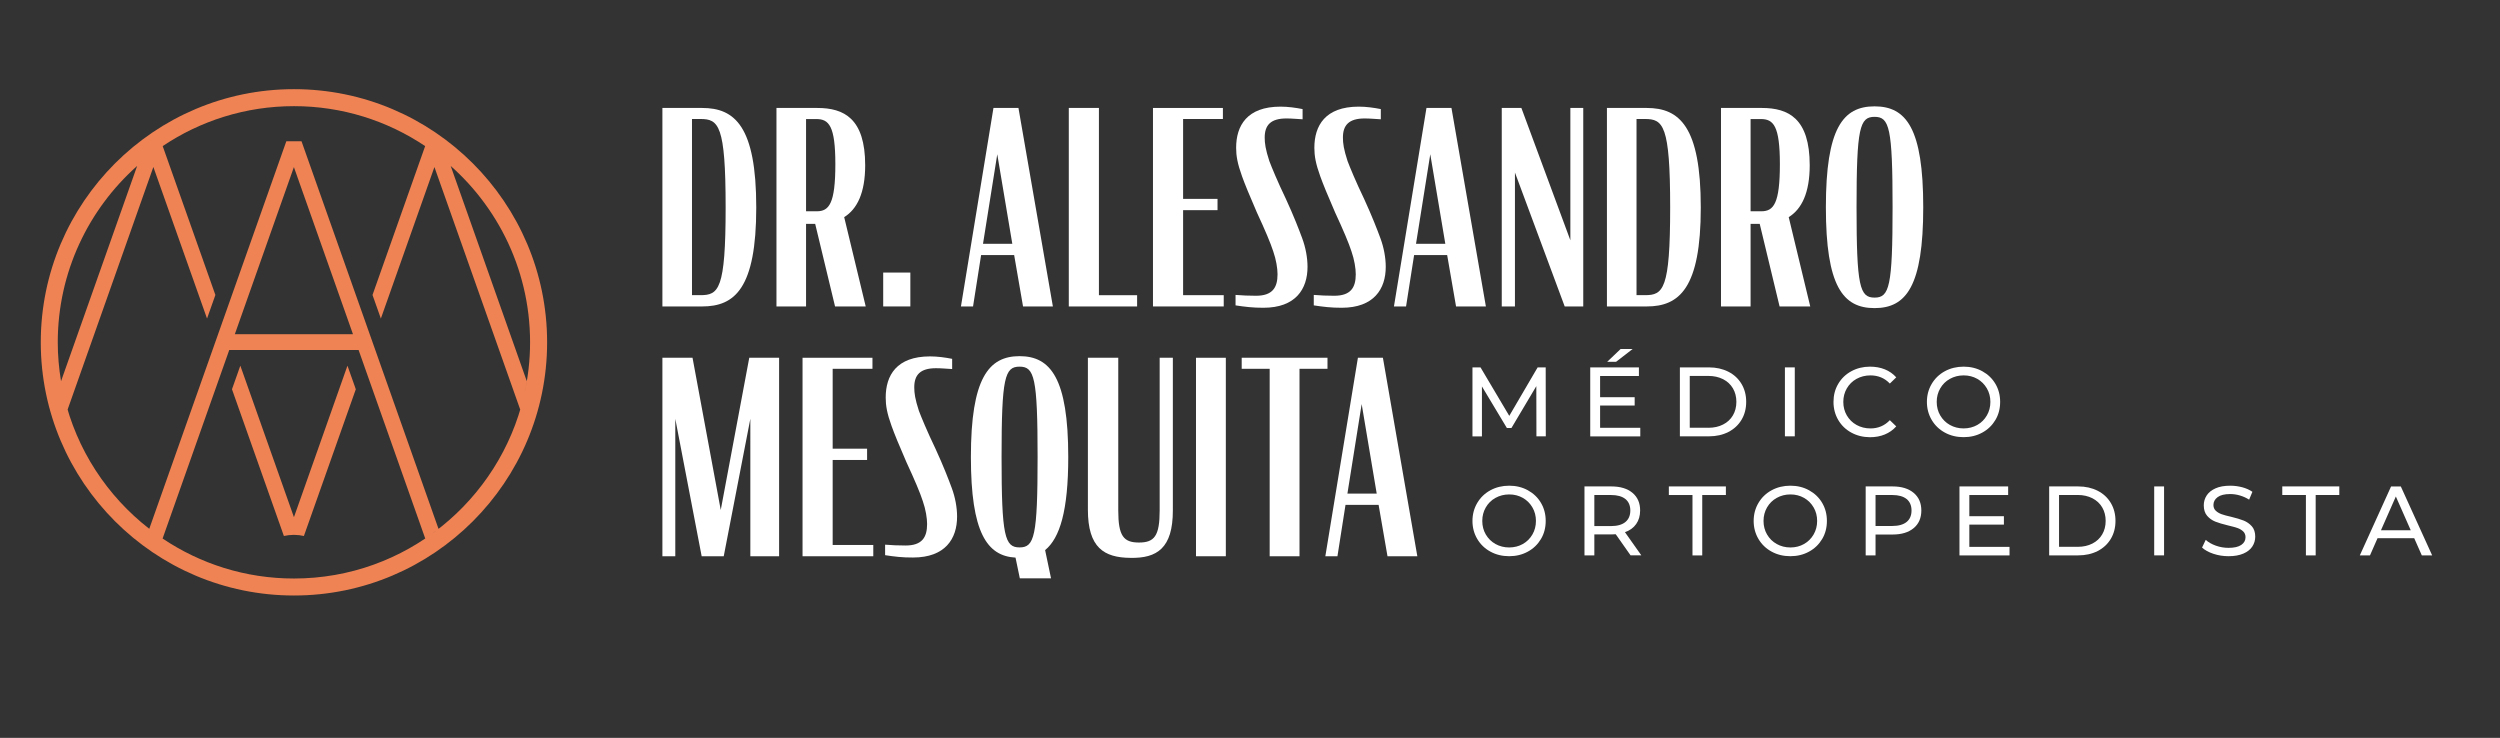
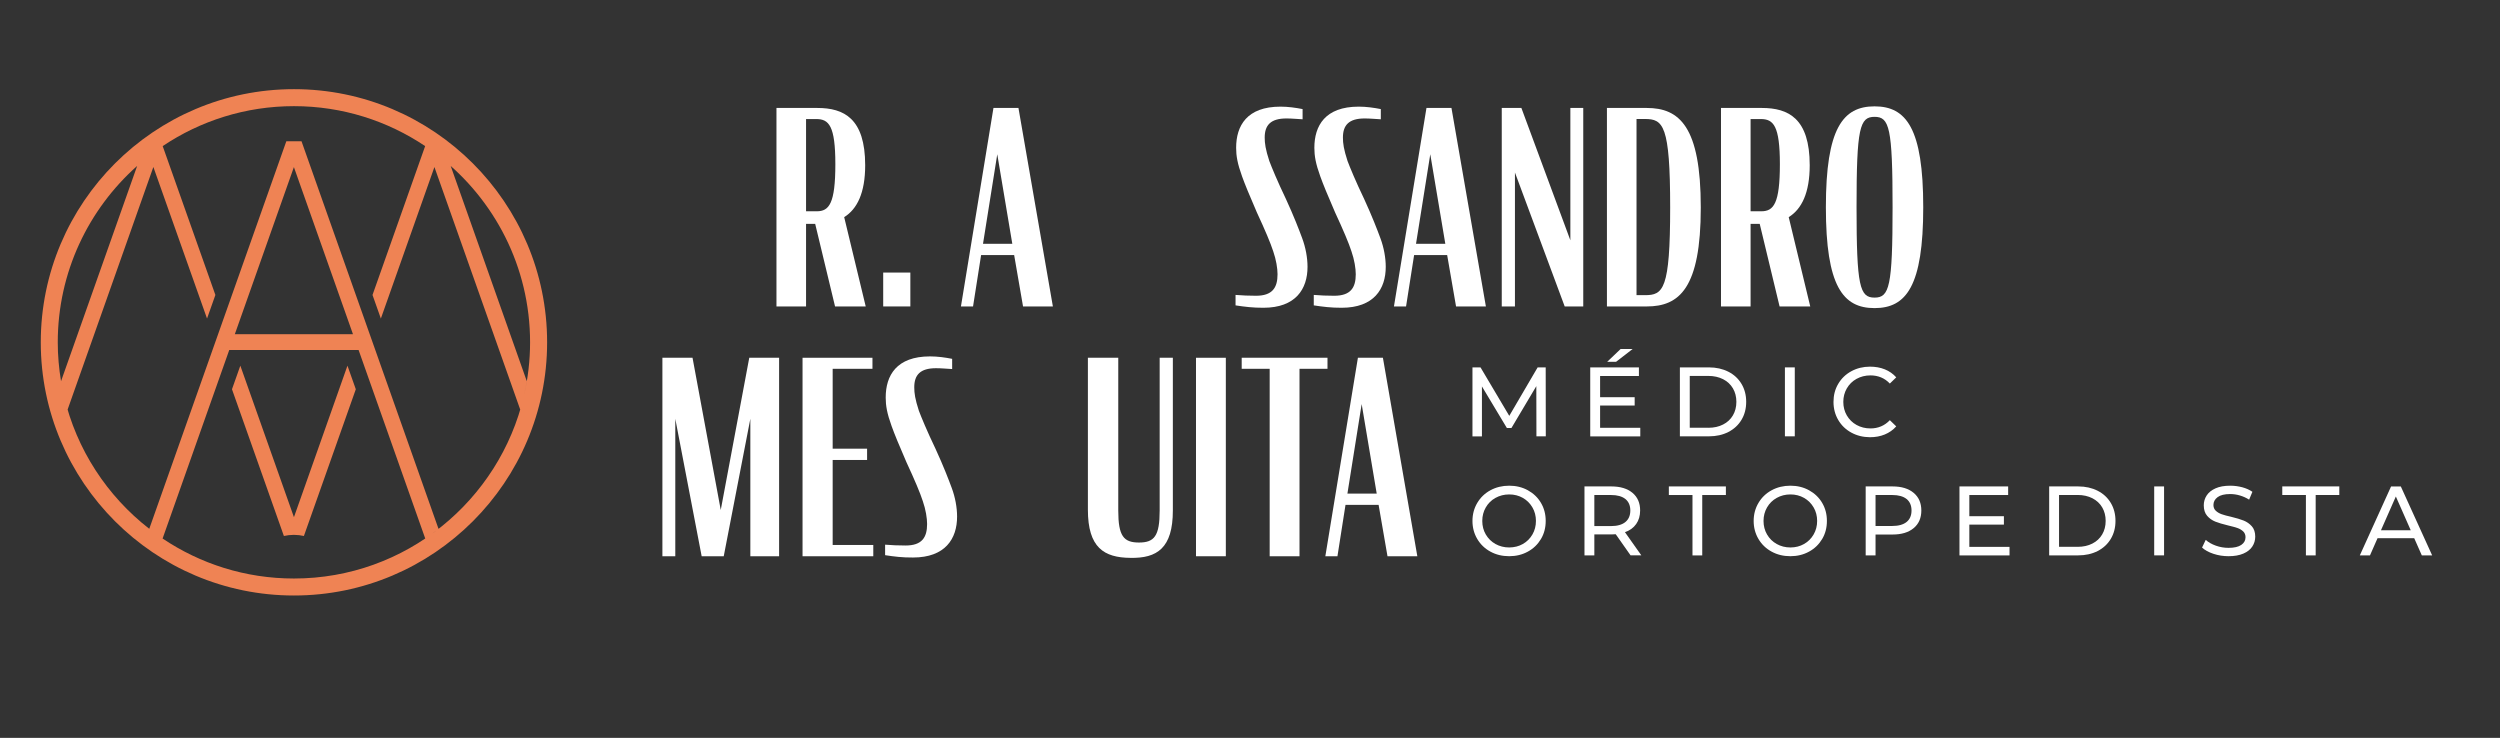
<svg xmlns="http://www.w3.org/2000/svg" id="Camada_1" x="0px" y="0px" viewBox="0 0 512 151.11" style="enable-background:new 0 0 512 151.11;" xml:space="preserve">
  <rect x="0" y="0" width="512" height="151.11" fill="#333333" stroke="none" />
  <style type="text/css">	.st0{fill:#FFFFFF;}	.st1{fill:#EF8354;}</style>
  <g>
    <g>
      <g>
-         <path class="st0" d="M135.66,22.11h8.15c6.67,0,11.07,3.75,11.07,20.38c0,16.58-4.41,20.27-11.07,20.27h-8.15V22.11z     M143.43,60.45c3.75,0,5.18-1.1,5.18-17.96c0-16.91-1.43-18.12-5.18-18.12h-1.71v36.08H143.43z" />
        <path class="st0" d="M166.95,45.85h-1.87v16.91h-6.06V22.11h8.37c5.45,0,9.8,2.15,9.8,11.73c0,5.67-1.65,8.98-4.3,10.63    l4.41,18.29h-6.28L166.95,45.85z M167.28,43.27c2.53,0,3.8-1.6,3.8-9.64c0-7.88-1.32-9.25-3.91-9.25h-2.09v18.89H167.28z" />
        <path class="st0" d="M180.88,55.82h5.56v6.94h-5.56V55.82z" />
        <path class="st0" d="M203.46,22.11h5.12l7.05,40.65h-6.11l-1.82-10.52h-6.77l-1.65,10.52h-2.48L203.46,22.11z M201.32,49.93h6    l-3.08-18.34L201.32,49.93z" />
-         <path class="st0" d="M218.89,22.11h6.17v38.34h7.82v2.31h-13.99V22.11z" />
-         <path class="st0" d="M236.13,22.11h14.32v2.26h-8.15v16.36h7.05v2.31h-7.05v17.41h8.32v2.31h-14.49V22.11z" />
        <path class="st0" d="M253.04,62.54V60.4c1.27,0.11,2.81,0.17,4.19,0.17c3.36,0,4.41-1.65,4.41-4.41c0-1.16-0.28-2.97-0.88-4.68    c-0.55-1.71-1.65-4.3-3.36-7.99c-1.49-3.42-2.48-5.84-3.03-7.38c-0.94-2.59-1.21-4.19-1.21-5.84c0-4.52,2.2-8.43,9.09-8.43    c1.54,0,3.08,0.22,4.52,0.5v2.09c-1.05-0.05-2.2-0.17-3.3-0.17c-3.25,0-4.46,1.38-4.46,3.91c0,1.21,0.17,2.42,0.94,4.79    c0.5,1.32,1.65,4.13,3.42,7.82c1.6,3.47,2.7,6.33,3.31,7.99c0.72,1.93,1.1,4.02,1.1,5.89c0,4.52-2.42,8.37-9.03,8.37    C256.62,63.04,254.85,62.82,253.04,62.54z" />
        <path class="st0" d="M269.06,62.54V60.4c1.27,0.11,2.81,0.17,4.19,0.17c3.36,0,4.41-1.65,4.41-4.41c0-1.16-0.28-2.97-0.88-4.68    c-0.55-1.71-1.65-4.3-3.36-7.99c-1.49-3.42-2.48-5.84-3.03-7.38c-0.94-2.59-1.21-4.19-1.21-5.84c0-4.52,2.2-8.43,9.09-8.43    c1.54,0,3.08,0.22,4.52,0.5v2.09c-1.05-0.05-2.2-0.17-3.3-0.17c-3.25,0-4.46,1.38-4.46,3.91c0,1.21,0.17,2.42,0.94,4.79    c0.5,1.32,1.65,4.13,3.42,7.82c1.6,3.47,2.7,6.33,3.31,7.99c0.72,1.93,1.1,4.02,1.1,5.89c0,4.52-2.42,8.37-9.03,8.37    C272.65,63.04,270.88,62.82,269.06,62.54z" />
        <path class="st0" d="M292.14,22.11h5.12l7.05,40.65h-6.11l-1.82-10.52h-6.77l-1.65,10.52h-2.48L292.14,22.11z M290,49.93h6    l-3.08-18.34L290,49.93z" />
        <path class="st0" d="M310.26,35.33v27.43h-2.7V22.11h4.02l10.03,27.1v-27.1h2.64v40.65h-3.8L310.26,35.33z" />
        <path class="st0" d="M329.1,22.11h8.15c6.67,0,11.07,3.75,11.07,20.38c0,16.58-4.41,20.27-11.07,20.27h-8.15V22.11z     M336.87,60.45c3.75,0,5.18-1.1,5.18-17.96c0-16.91-1.43-18.12-5.18-18.12h-1.71v36.08H336.87z" />
        <path class="st0" d="M360.39,45.85h-1.87v16.91h-6.06V22.11h8.37c5.45,0,9.8,2.15,9.8,11.73c0,5.67-1.65,8.98-4.3,10.63    l4.41,18.29h-6.28L360.39,45.85z M360.72,43.27c2.53,0,3.8-1.6,3.8-9.64c0-7.88-1.32-9.25-3.91-9.25h-2.09v18.89H360.72z" />
        <path class="st0" d="M373.94,42.44c0-16.14,3.47-20.66,9.97-20.66s9.97,4.52,9.97,20.66s-3.47,20.66-9.97,20.66    S373.94,58.58,373.94,42.44z M387.6,42.44c0-16.3-0.66-18.51-3.69-18.51s-3.69,2.2-3.69,18.51c0,16.25,0.66,18.51,3.69,18.51    S387.6,58.69,387.6,42.44z" />
      </g>
      <g>
        <path class="st0" d="M138.3,85.77v28.15h-2.64V73.27h6.17l5.78,31.18l5.84-31.18h6.11v40.65h-5.89V85.77l-5.45,28.15h-4.52    L138.3,85.77z" />
        <path class="st0" d="M164.36,73.27h14.32v2.26h-8.15v16.36h7.05v2.31h-7.05v17.41h8.32v2.31h-14.49V73.27z" />
        <path class="st0" d="M181.27,113.7v-2.15c1.27,0.11,2.81,0.17,4.19,0.17c3.36,0,4.41-1.65,4.41-4.41c0-1.16-0.28-2.97-0.88-4.68    c-0.55-1.71-1.65-4.3-3.36-7.99c-1.49-3.42-2.48-5.84-3.03-7.38c-0.94-2.59-1.21-4.19-1.21-5.84c0-4.52,2.2-8.43,9.09-8.43    c1.54,0,3.08,0.22,4.52,0.5v2.09c-1.05-0.05-2.2-0.17-3.3-0.17c-3.25,0-4.46,1.38-4.46,3.91c0,1.21,0.17,2.42,0.94,4.79    c0.5,1.32,1.65,4.13,3.42,7.82c1.6,3.47,2.7,6.33,3.31,7.99c0.72,1.93,1.1,4.02,1.1,5.89c0,4.52-2.42,8.37-9.03,8.37    C184.85,114.2,183.08,113.98,181.27,113.7z" />
-         <path class="st0" d="M214.04,112.66l1.21,5.78h-6.39l-0.88-4.24c-5.84-0.33-9.14-5.12-9.14-20.6c0-16.14,3.63-20.66,9.97-20.66    s9.97,4.52,9.97,20.66C218.78,104.56,217.07,110.18,214.04,112.66z M212.5,93.6c0-16.3-0.66-18.51-3.69-18.51    s-3.69,2.2-3.69,18.51c0,16.25,0.66,18.51,3.69,18.51S212.5,109.85,212.5,93.6z" />
        <path class="st0" d="M222.8,104.39V73.27h6.22v31.29c0,5.23,1.1,6.55,4.24,6.55s4.24-1.32,4.24-6.55V73.27h2.7v31.29    c0,7.71-3.25,9.8-8.7,9.69C226.1,114.2,222.8,112.16,222.8,104.39z" />
        <path class="st0" d="M244.94,73.27h6.11v40.65h-6.11V73.27z" />
        <path class="st0" d="M254.3,73.27h17.57v2.26h-5.73v38.39h-6.11V75.53h-5.73V73.27z" />
        <path class="st0" d="M278.1,73.27h5.12l7.05,40.65h-6.11l-1.82-10.52h-6.78l-1.65,10.52h-2.48L278.1,73.27z M275.95,101.09h6    l-3.08-18.34L275.95,101.09z" />
      </g>
    </g>
    <g>
      <path class="st0" d="M314.66,89.37l-0.02-10.29l-5.1,8.58h-0.93l-5.11-8.52v10.23h-1.94V75.24h1.65l5.89,9.93l5.81-9.93h1.65   l0.02,14.12H314.66z" />
      <path class="st0" d="M335.93,87.61v1.76h-10.25V75.24h9.97V77h-7.95v4.34h7.08v1.72h-7.08v4.56H335.93z M331.91,71.47h2.46   l-3.39,2.62h-1.82L331.91,71.47z" />
      <path class="st0" d="M344.04,75.24h5.95c1.49,0,2.82,0.3,3.98,0.89s2.05,1.42,2.69,2.49c0.64,1.07,0.96,2.3,0.96,3.68   s-0.32,2.61-0.96,3.68c-0.64,1.07-1.54,1.9-2.69,2.49s-2.48,0.89-3.98,0.89h-5.95V75.24z M349.87,87.61   c1.14,0,2.15-0.22,3.02-0.67c0.87-0.44,1.54-1.07,2.01-1.87c0.47-0.8,0.71-1.73,0.71-2.77s-0.24-1.97-0.71-2.77   c-0.47-0.8-1.14-1.42-2.01-1.87c-0.87-0.44-1.87-0.67-3.02-0.67h-3.81v10.61H349.87z" />
      <path class="st0" d="M365.55,75.24h2.02v14.12h-2.02V75.24z" />
      <path class="st0" d="M379.14,88.59c-1.14-0.62-2.03-1.49-2.67-2.58s-0.97-2.33-0.97-3.7s0.32-2.61,0.97-3.7   c0.65-1.1,1.54-1.96,2.68-2.58c1.14-0.62,2.42-0.94,3.83-0.94c1.1,0,2.11,0.18,3.03,0.55c0.92,0.37,1.7,0.92,2.34,1.64l-1.31,1.27   c-1.06-1.12-2.39-1.67-3.97-1.67c-1.05,0-2,0.24-2.85,0.71s-1.51,1.12-1.99,1.95s-0.72,1.75-0.72,2.77s0.24,1.95,0.72,2.77   s1.14,1.48,1.99,1.95s1.8,0.71,2.85,0.71c1.57,0,2.9-0.56,3.97-1.69l1.31,1.27c-0.65,0.73-1.43,1.28-2.35,1.66   c-0.92,0.38-1.93,0.56-3.04,0.56C381.55,89.53,380.28,89.22,379.14,88.59z" />
-       <path class="st0" d="M398.3,88.59c-1.14-0.62-2.04-1.49-2.69-2.59c-0.65-1.1-0.98-2.33-0.98-3.69c0-1.36,0.33-2.59,0.98-3.69   c0.65-1.1,1.55-1.97,2.69-2.59c1.14-0.62,2.43-0.94,3.85-0.94c1.41,0,2.69,0.31,3.83,0.94c1.14,0.63,2.04,1.49,2.68,2.58   c0.65,1.1,0.97,2.33,0.97,3.7s-0.32,2.61-0.97,3.7s-1.54,1.96-2.68,2.58c-1.14,0.63-2.42,0.94-3.83,0.94   C400.73,89.53,399.44,89.22,398.3,88.59z M404.95,87.03c0.83-0.47,1.48-1.12,1.96-1.95s0.72-1.75,0.72-2.77s-0.24-1.95-0.72-2.77   s-1.13-1.48-1.96-1.95c-0.83-0.47-1.76-0.71-2.79-0.71c-1.04,0-1.97,0.24-2.82,0.71s-1.5,1.12-1.98,1.95s-0.72,1.75-0.72,2.77   s0.24,1.95,0.72,2.77s1.14,1.48,1.98,1.95s1.78,0.71,2.82,0.71C403.19,87.73,404.12,87.5,404.95,87.03z" />
    </g>
    <g>
      <path class="st0" d="M305.23,112.97c-1.14-0.62-2.04-1.49-2.69-2.59c-0.65-1.1-0.98-2.33-0.98-3.69c0-1.36,0.33-2.59,0.98-3.69   c0.65-1.1,1.55-1.97,2.69-2.59c1.14-0.62,2.43-0.94,3.85-0.94c1.41,0,2.69,0.31,3.83,0.94c1.14,0.63,2.04,1.49,2.68,2.58   c0.65,1.1,0.97,2.33,0.97,3.7s-0.32,2.61-0.97,3.7s-1.54,1.96-2.68,2.58c-1.14,0.63-2.42,0.94-3.83,0.94   C307.66,113.91,306.38,113.6,305.23,112.97z M311.88,111.41c0.83-0.47,1.48-1.12,1.96-1.95s0.72-1.75,0.72-2.77   s-0.24-1.95-0.72-2.77s-1.13-1.48-1.96-1.95c-0.83-0.47-1.76-0.71-2.79-0.71c-1.04,0-1.97,0.24-2.82,0.71s-1.5,1.12-1.98,1.95   s-0.72,1.75-0.72,2.77s0.24,1.95,0.72,2.77s1.14,1.48,1.98,1.95s1.78,0.71,2.82,0.71C310.12,112.11,311.06,111.88,311.88,111.41z" />
      <path class="st0" d="M333.95,113.75l-3.05-4.34c-0.38,0.03-0.67,0.04-0.89,0.04h-3.49v4.3h-2.02V99.62h5.51   c1.83,0,3.27,0.44,4.32,1.31c1.05,0.88,1.57,2.08,1.57,3.61c0,1.09-0.27,2.02-0.81,2.78c-0.54,0.77-1.31,1.33-2.3,1.67l3.35,4.74   H333.95z M332.88,106.91c0.67-0.55,1.01-1.34,1.01-2.36s-0.34-1.81-1.01-2.35c-0.67-0.54-1.65-0.82-2.93-0.82h-3.43v6.36h3.43   C331.23,107.74,332.21,107.46,332.88,106.91z" />
      <path class="st0" d="M346.62,101.38h-4.84v-1.76h11.68v1.76h-4.84v12.37h-2V101.38z" />
      <path class="st0" d="M362.82,112.97c-1.14-0.62-2.04-1.49-2.69-2.59c-0.65-1.1-0.98-2.33-0.98-3.69c0-1.36,0.33-2.59,0.98-3.69   c0.65-1.1,1.55-1.97,2.69-2.59c1.14-0.62,2.43-0.94,3.85-0.94c1.41,0,2.69,0.31,3.83,0.94c1.14,0.63,2.04,1.49,2.68,2.58   c0.65,1.1,0.97,2.33,0.97,3.7s-0.32,2.61-0.97,3.7s-1.54,1.96-2.68,2.58c-1.14,0.63-2.42,0.94-3.83,0.94   C365.25,113.91,363.97,113.6,362.82,112.97z M369.47,111.41c0.83-0.47,1.48-1.12,1.96-1.95s0.72-1.75,0.72-2.77   s-0.24-1.95-0.72-2.77s-1.13-1.48-1.96-1.95s-1.76-0.71-2.79-0.71s-1.97,0.24-2.81,0.71c-0.84,0.47-1.5,1.12-1.98,1.95   c-0.48,0.83-0.72,1.75-0.72,2.77s0.24,1.95,0.72,2.77c0.48,0.83,1.14,1.48,1.98,1.95c0.84,0.47,1.78,0.71,2.81,0.71   S368.65,111.88,369.47,111.41z" />
      <path class="st0" d="M391.92,100.94c1.05,0.88,1.57,2.08,1.57,3.61c0,1.53-0.52,2.74-1.57,3.61c-1.05,0.88-2.49,1.31-4.32,1.31   h-3.49v4.28h-2.02V99.62h5.51C389.43,99.62,390.87,100.06,391.92,100.94z M390.47,106.9c0.67-0.54,1.01-1.33,1.01-2.35   s-0.34-1.81-1.01-2.35c-0.67-0.54-1.65-0.82-2.93-0.82h-3.43v6.34h3.43C388.82,107.72,389.8,107.44,390.47,106.9z" />
      <path class="st0" d="M411.55,111.99v1.76H401.3V99.62h9.97v1.76h-7.95v4.34h7.08v1.72h-7.08v4.56H411.55z" />
      <path class="st0" d="M419.67,99.62h5.95c1.49,0,2.82,0.3,3.98,0.89c1.16,0.59,2.05,1.42,2.69,2.49s0.96,2.3,0.96,3.68   s-0.32,2.61-0.96,3.68s-1.54,1.9-2.69,2.49c-1.16,0.59-2.48,0.89-3.98,0.89h-5.95V99.62z M425.5,111.99   c1.14,0,2.15-0.22,3.02-0.67c0.87-0.44,1.54-1.07,2.01-1.87c0.47-0.8,0.71-1.73,0.71-2.77s-0.24-1.97-0.71-2.77   s-1.14-1.42-2.01-1.87c-0.87-0.44-1.87-0.67-3.02-0.67h-3.81v10.61H425.5z" />
      <path class="st0" d="M441.18,99.62h2.02v14.12h-2.02V99.62z" />
      <path class="st0" d="M453.31,113.42c-0.99-0.33-1.77-0.76-2.33-1.28l0.75-1.57c0.54,0.48,1.23,0.88,2.07,1.18   c0.84,0.3,1.71,0.45,2.59,0.45c1.17,0,2.04-0.2,2.62-0.6c0.58-0.4,0.87-0.92,0.87-1.58c0-0.48-0.16-0.88-0.47-1.18   c-0.32-0.3-0.71-0.54-1.17-0.7c-0.46-0.16-1.12-0.34-1.97-0.54c-1.06-0.26-1.92-0.51-2.57-0.77c-0.65-0.26-1.21-0.65-1.67-1.18   c-0.46-0.53-0.7-1.25-0.7-2.15c0-0.75,0.2-1.43,0.6-2.04s1-1.09,1.81-1.45c0.81-0.36,1.81-0.54,3.01-0.54   c0.83,0,1.65,0.11,2.46,0.32c0.81,0.22,1.5,0.53,2.08,0.93l-0.67,1.61c-0.59-0.38-1.22-0.66-1.9-0.86   c-0.67-0.2-1.33-0.29-1.98-0.29c-1.14,0-2,0.21-2.57,0.63c-0.57,0.42-0.86,0.96-0.86,1.61c0,0.48,0.16,0.88,0.48,1.18   c0.32,0.3,0.72,0.54,1.2,0.71c0.48,0.17,1.13,0.35,1.95,0.53c1.06,0.26,1.92,0.51,2.56,0.77c0.65,0.26,1.2,0.65,1.67,1.17   c0.46,0.52,0.7,1.23,0.7,2.12c0,0.74-0.2,1.42-0.6,2.03c-0.4,0.61-1.02,1.1-1.84,1.45s-1.83,0.53-3.03,0.53   C455.33,113.91,454.3,113.75,453.31,113.42z" />
      <path class="st0" d="M472.25,101.38h-4.84v-1.76h11.68v1.76h-4.84v12.37h-2V101.38z" />
      <path class="st0" d="M494.43,110.22h-7.51l-1.55,3.53h-2.08l6.4-14.12h2l6.42,14.12h-2.12L494.43,110.22z M493.72,108.6   l-3.05-6.92l-3.05,6.92H493.72z" />
    </g>
    <g>
      <path class="st1" d="M60.2,18.26c-28.59,0-51.85,23.26-51.85,51.85c0,28.59,23.26,51.85,51.85,51.85   c28.59,0,51.85-23.26,51.85-51.85C112.05,41.52,88.79,18.26,60.2,18.26z M108.56,70.11c0,3.71-0.43,7.33-1.23,10.8   c0.21-0.94,0.4-1.88,0.56-2.84L92.3,33.98c-0.77-0.69-1.57-1.35-2.38-1.98C101.26,40.86,108.56,54.64,108.56,70.11z M89.64,31.78   c-0.84-0.65-1.69-1.27-2.57-1.86C87.95,30.51,88.8,31.13,89.64,31.78z M33.32,29.92c-0.88,0.59-1.73,1.21-2.57,1.86   C31.59,31.13,32.44,30.51,33.32,29.92z M30.47,32c-0.81,0.64-1.61,1.29-2.38,1.98C28.86,33.29,29.66,32.64,30.47,32z M28.09,33.98   L12.5,78.07c-0.43-2.59-0.67-5.25-0.67-7.96C11.83,55.76,18.12,42.85,28.09,33.98z M30.58,108.31c0.89,0.69,1.79,1.35,2.72,1.98   C32.37,109.66,31.46,108.99,30.58,108.31z M60.2,118.48c-9.95,0-19.2-3.02-26.9-8.19l13.65-38.61h26.49l13.65,38.61   c0.93-0.63,1.84-1.29,2.72-1.98L61.75,28.93h-3.11l-28.07,79.37c-8.61-6.69-14.9-16.22-17.46-27.17c0.22,0.93,0.46,1.86,0.73,2.77   l17.57-49.7L42.4,65.24l1.71-4.83L33.32,29.92c7.69-5.16,16.94-8.18,26.88-8.18c9.94,0,19.18,3.02,26.87,8.18L76.29,60.41   L78,65.24l10.97-31.03l17.58,49.7c0.27-0.91,0.51-1.84,0.73-2.77C102.27,102.51,83.07,118.48,60.2,118.48z M48.09,68.45   l12.1-34.23l12.1,34.23H48.09z M12.5,78.08c0.16,0.95,0.35,1.9,0.56,2.83C12.85,79.97,12.66,79.03,12.5,78.08z" />
      <path class="st1" d="M60.2,105.92L49.22,74.89l-1.71,4.83l10.63,30.05c0.66-0.15,1.35-0.23,2.05-0.23c0.71,0,1.39,0.08,2.05,0.23   l10.63-30.05l-1.71-4.83L60.2,105.92z" />
    </g>
  </g>
</svg>